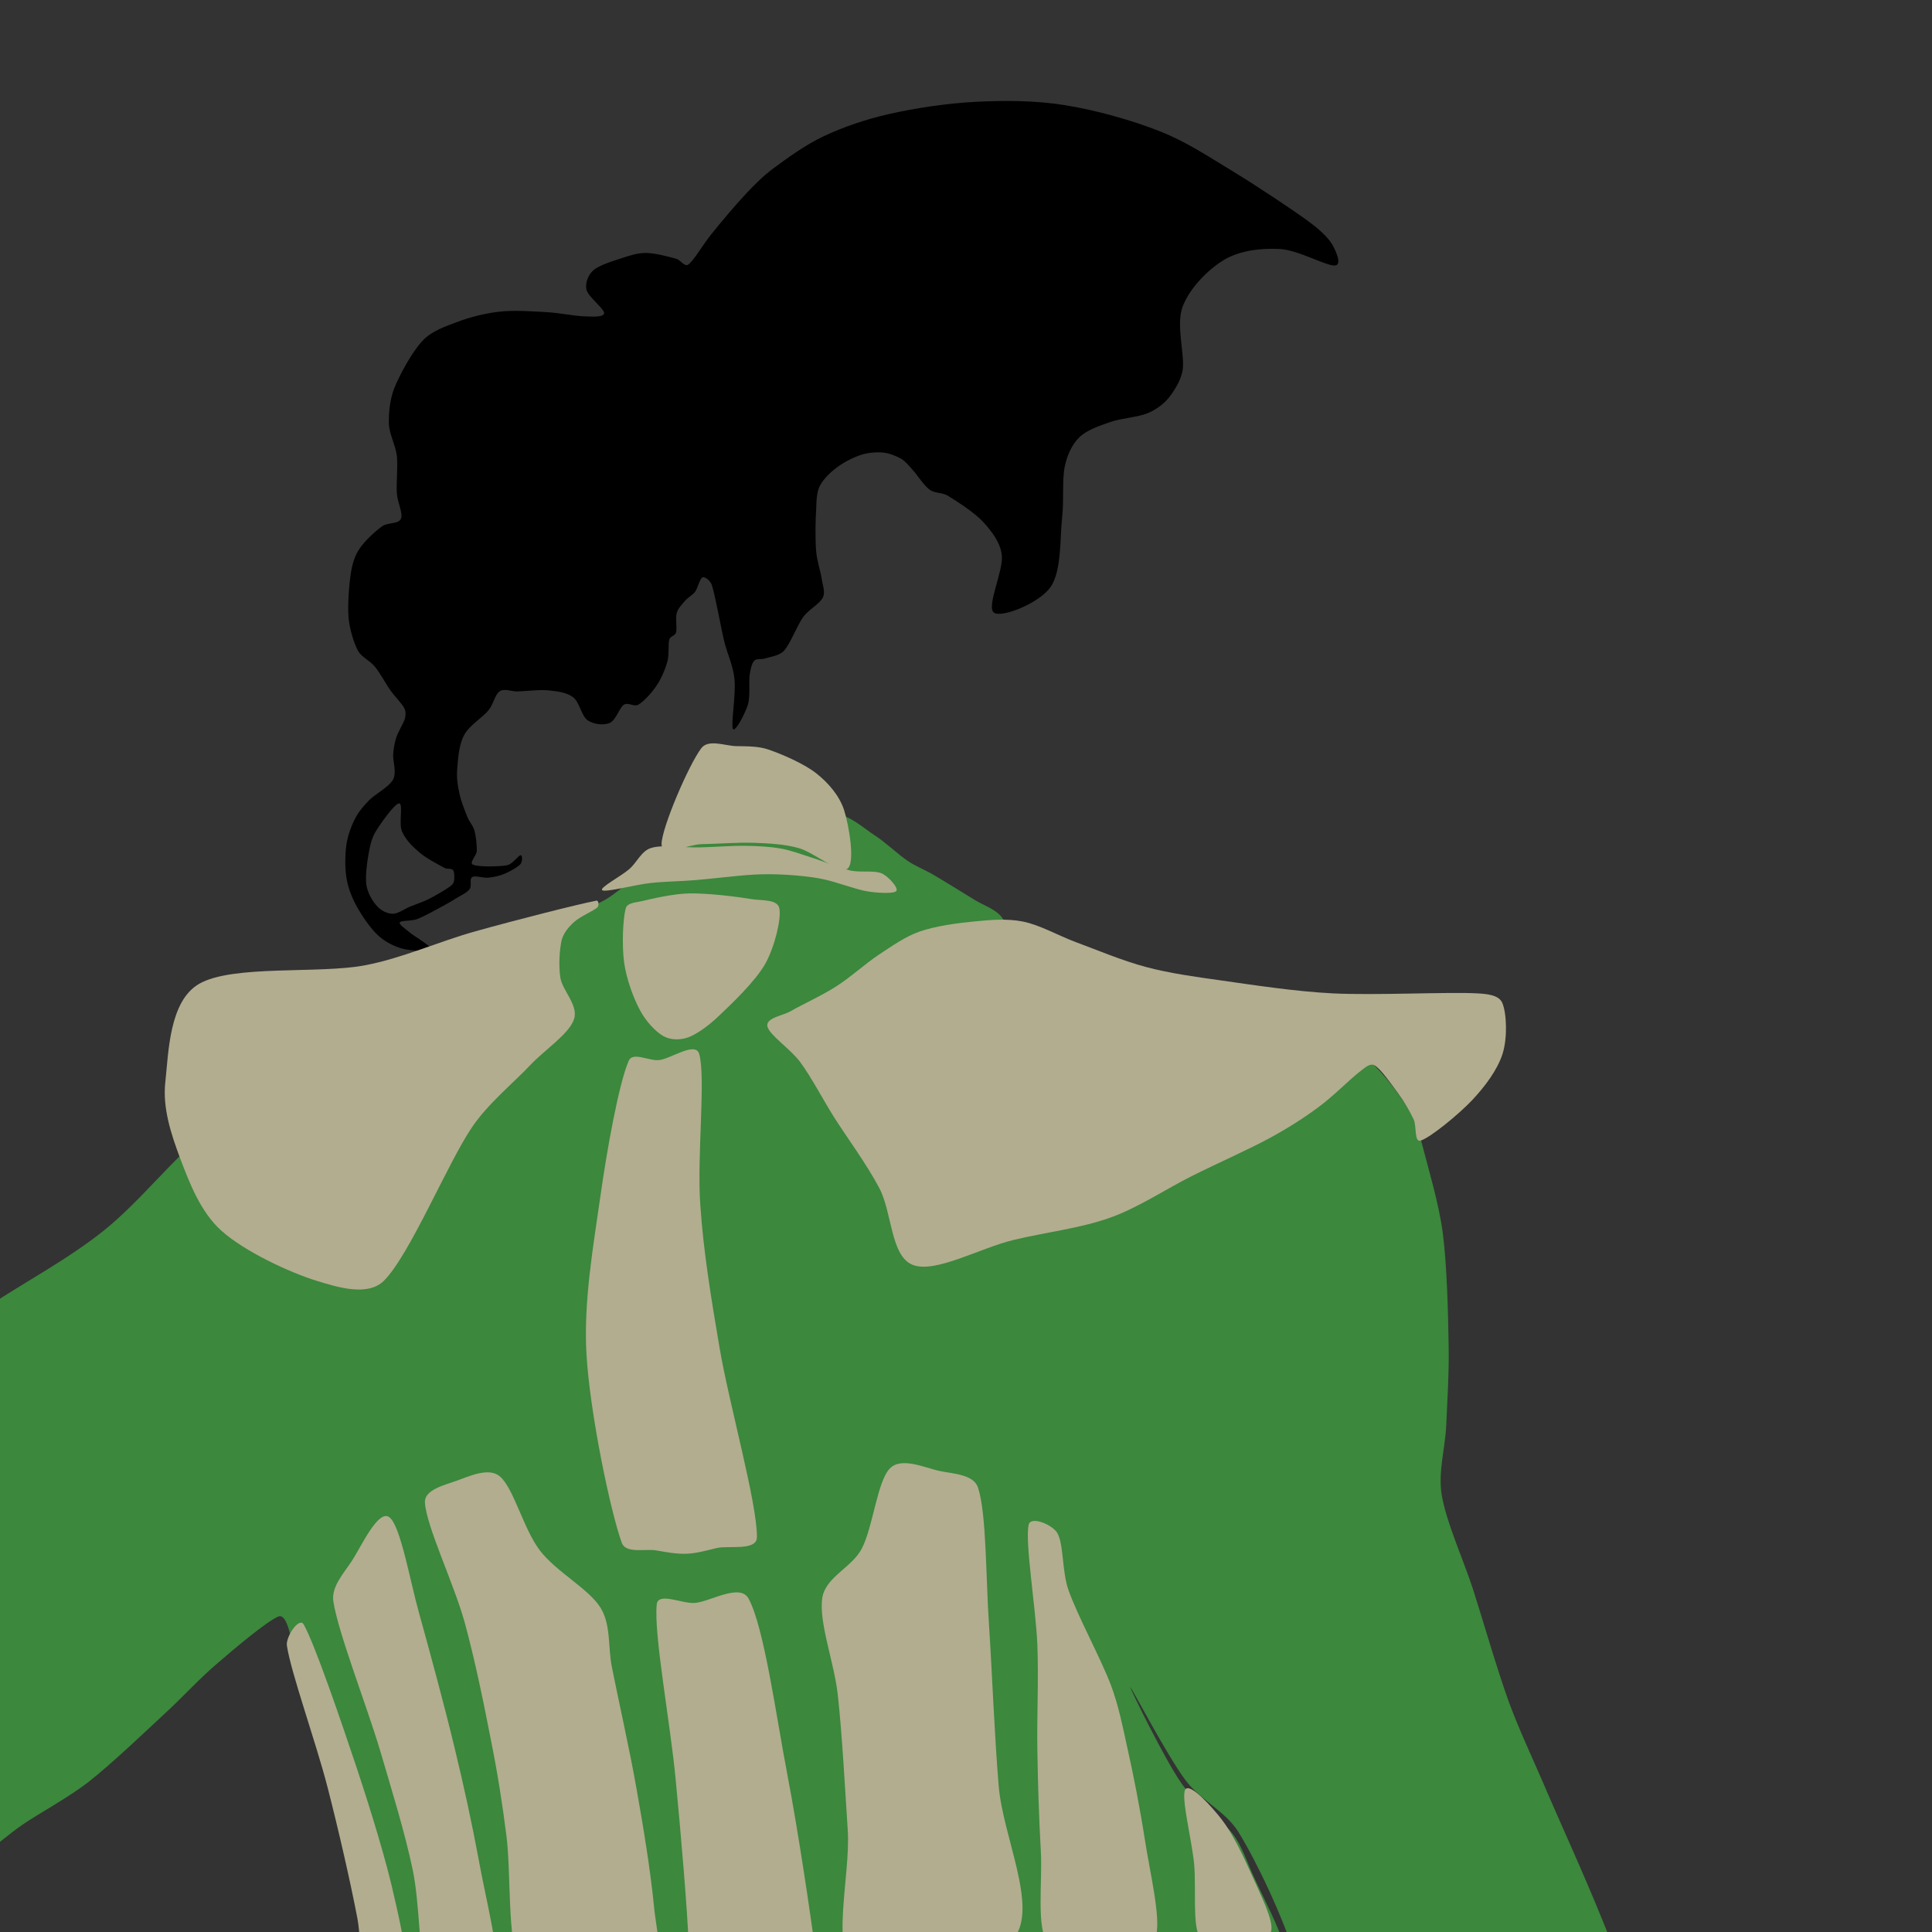
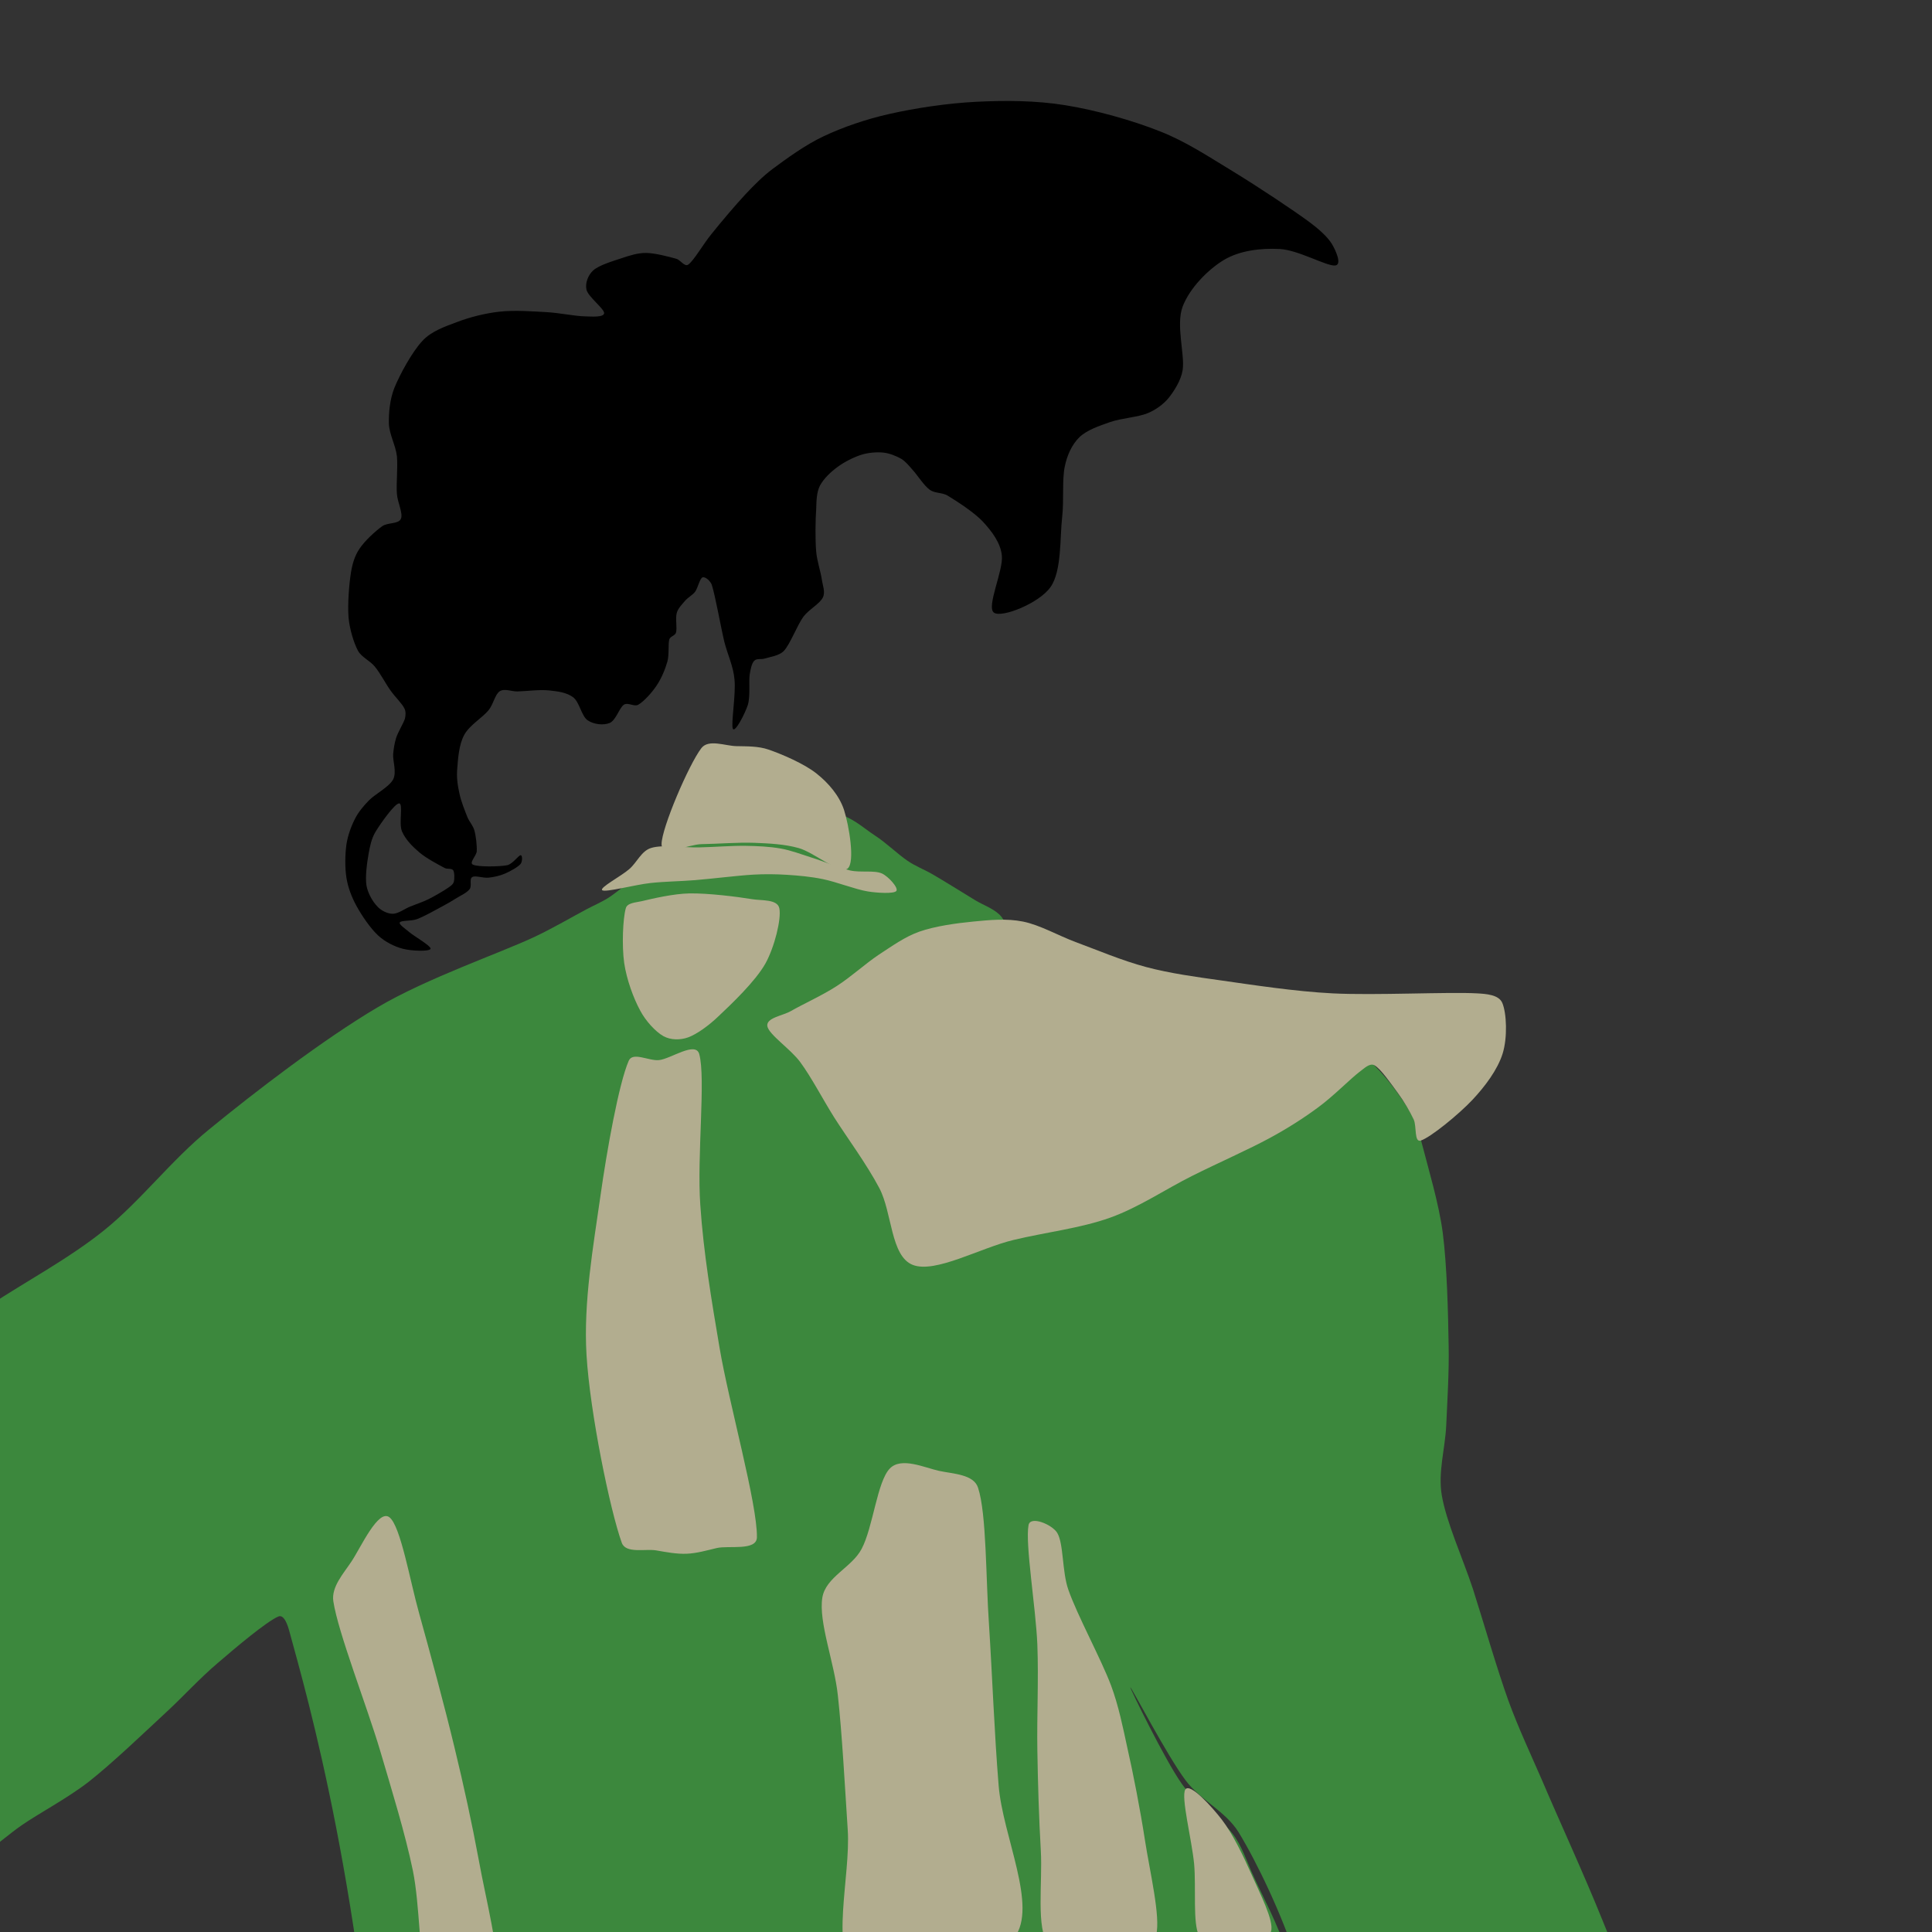
<svg xmlns="http://www.w3.org/2000/svg" width="100%" height="100%" viewBox="0 0 723 723" version="1.1" xml:space="preserve" style="fill-rule:evenodd;clip-rule:evenodd;stroke-linejoin:round;stroke-miterlimit:2;">
  <rect x="0" y="0" width="723" height="723" fill="#333333" stroke="none" />
  <g transform="matrix(1,0,0,1,-16976.6,-12217.5)">
    <g transform="matrix(1.757,0,0,1.637,-11146.4,735.819)">
      <g transform="matrix(0.569,0,0,0.611,6345.3,-449.53)">
        <rect x="16976.7" y="12217.5" width="722.054" height="722.054" style="fill:none;" />
        <clipPath id="_clip1">
          <rect x="16976.7" y="12217.5" width="722.054" height="722.054" />
        </clipPath>
        <g clip-path="url(#_clip1)">
          <g transform="matrix(1.757,0,0,1.637,-12232.3,874.585)">
            <g>
              <g transform="matrix(0.569,0,0,0.611,6093.62,2882.91)">
                <path d="M19009.5,6719.07C19006.3,6719.38 18995.7,6713.26 18988.8,6712.9C18981.8,6712.55 18974,6713.37 18967.9,6716.96C18961.9,6720.55 18955,6727.57 18952.4,6734.45C18949.8,6741.32 18953.3,6752.51 18952.4,6758.19C18951.8,6762.02 18949.3,6765.89 18947.2,6768.57C18945.1,6771.09 18942.3,6773.08 18939.3,6774.32C18935.7,6775.83 18929.5,6776.15 18925.2,6777.65C18921.2,6779.07 18916.5,6780.61 18913.7,6783.35C18910.9,6786.1 18909.1,6790.2 18908.3,6794.14C18907.2,6799.09 18908,6806.82 18907.3,6813.1C18906.4,6820.65 18907.2,6833.42 18902.9,6839.4C18898.7,6845.38 18884.8,6850.94 18881.8,6848.96C18878.7,6846.97 18885.4,6833.12 18884.7,6827.48C18884.2,6822.79 18881,6818.59 18877.8,6815.1C18874.4,6811.38 18867.7,6807.17 18864.4,6805.14C18862.4,6803.93 18859.6,6804.35 18857.7,6802.96C18855.5,6801.36 18853.1,6797.47 18851.3,6795.53C18850,6794.06 18848.7,6792.38 18847,6791.36C18845.1,6790.28 18842.6,6789.29 18840.3,6789.05C18837.8,6788.81 18834.7,6789.05 18832.1,6789.87C18829.3,6790.76 18825.8,6792.49 18823.2,6794.42C18820.6,6796.32 18818,6798.8 18816.6,6801.41C18815.3,6804.01 18815.3,6807.14 18815.2,6810.06C18814.9,6814.18 18814.8,6821.73 18815.2,6826.13C18815.5,6829.65 18816.9,6833.65 18817.3,6836.5C18817.6,6838.73 18818.7,6841.21 18817.7,6843.23C18816.6,6845.56 18812.5,6847.69 18810.4,6850.45C18808,6853.79 18805.5,6860.62 18803.1,6863.23C18801.3,6865.11 18797.8,6865.48 18795.9,6866.1C18794.7,6866.53 18792.9,6865.94 18792,6866.93C18791,6867.92 18790.6,6870.27 18790.3,6872.05C18789.9,6874.8 18790.6,6880.06 18789.6,6883.45C18788.5,6886.79 18784.8,6893.95 18784,6892.36C18783.2,6890.77 18785.2,6879.32 18784.6,6873.89C18784.2,6869.06 18782,6864.55 18780.8,6859.82C18779.4,6853.93 18777.4,6842.52 18776.1,6838.51C18775.6,6837.12 18773.7,6835.33 18772.6,6835.75C18771.6,6836.18 18770.9,6839.62 18769.9,6841.06C18768.9,6842.38 18767.3,6843.14 18766.2,6844.38C18765.1,6845.7 18763.5,6847.2 18763,6849C18762.4,6851 18763.2,6854.75 18762.7,6856.4C18762.4,6857.54 18760.5,6857.79 18760.2,6858.93C18759.7,6860.72 18760.2,6864.49 18759.5,6867.15C18758.7,6870.01 18757.3,6873.41 18755.5,6876.12C18753.7,6878.82 18750.7,6882.15 18748.6,6883.35C18747.1,6884.26 18744.8,6882.39 18743.2,6883.35C18741.5,6884.49 18740.2,6889.21 18737.9,6890.18C18735.6,6891.15 18731.9,6890.77 18729.6,6889.18C18727.3,6887.57 18726.6,6882.44 18724.2,6880.58C18721.7,6878.72 18718.2,6878.33 18715.1,6878.01C18711.6,6877.64 18706.3,6878.34 18703.3,6878.4C18701.1,6878.44 18698.5,6877.17 18696.7,6878.34C18694.9,6879.52 18694.3,6883.32 18692.5,6885.45C18690.3,6888.18 18685.3,6891.07 18683.4,6894.69C18681.4,6898.32 18681.1,6903.57 18680.8,6907.2C18680.5,6910.3 18680.9,6913.45 18681.6,6916.49C18682.2,6919.52 18683.7,6923.1 18684.6,6925.41C18685.3,6927.12 18686.7,6928.55 18687.2,6930.34C18687.8,6932.47 18688.2,6936.02 18688.1,6938.16C18688,6939.91 18685.1,6942.48 18686.7,6943.21C18688.6,6944.08 18696.5,6943.99 18699.5,6943.4C18701.5,6942.99 18703.7,6939.75 18704.5,6939.67C18705.3,6939.6 18705.2,6942.11 18704.5,6942.95C18703.5,6944.09 18700.7,6945.67 18698.7,6946.52C18696.8,6947.36 18694.6,6947.84 18692.5,6948.06C18690.5,6948.28 18687.5,6947.12 18686.4,6947.85C18685.2,6948.57 18686.4,6951.15 18685.4,6952.39C18684.4,6953.72 18682,6954.78 18680.3,6955.84C18678.7,6956.86 18677,6957.84 18675.3,6958.74C18672.9,6960.03 18668.4,6962.58 18665.7,6963.58C18663.7,6964.35 18659.8,6963.99 18659.3,6964.78C18658.8,6965.57 18661.5,6967.24 18662.7,6968.32C18664.6,6969.97 18671.1,6973.62 18670.8,6974.68C18670.4,6975.74 18663.8,6975.51 18660.5,6974.68C18657.3,6973.85 18653.8,6972.1 18651.2,6969.71C18648.3,6967.05 18645.1,6962.31 18643.1,6958.7C18641.3,6955.41 18639.9,6951.8 18639.3,6948.08C18638.7,6944.24 18638.8,6939.33 18639.3,6935.65C18639.8,6932.32 18641.1,6928.79 18642.5,6926.05C18643.8,6923.49 18645.7,6921.25 18647.7,6919.19C18650.1,6916.73 18655.2,6914.21 18656.8,6911.31C18658.2,6908.49 18656.6,6904.36 18656.8,6901.78C18657,6899.77 18657.3,6897.74 18657.9,6895.82C18658.6,6893.62 18660.6,6890.45 18661.2,6888.6C18661.5,6887.36 18661.6,6885.89 18661,6884.74C18660.2,6883 18657.5,6880.43 18655.9,6878.16C18654,6875.55 18652,6871.57 18649.9,6869.07C18648.1,6866.84 18645,6865.67 18643.6,6863.13C18642,6860.08 18640.5,6855.04 18640.1,6850.77C18639.7,6845.91 18640.3,6838.22 18641,6833.92C18641.5,6830.81 18642.4,6827.63 18644.2,6825.02C18646.1,6822.13 18650.1,6818.45 18652.7,6816.59C18654.8,6815.13 18658.8,6815.86 18659.7,6813.83C18660.6,6811.81 18658.4,6807.62 18658.2,6804.45C18657.9,6800.54 18658.6,6794.72 18658.2,6790.36C18657.7,6786.23 18655.4,6782.4 18655.2,6778.25C18655.1,6774.03 18655.6,6769.14 18657.2,6764.99C18659.3,6759.82 18663.9,6751.35 18667.8,6747.22C18671.1,6743.66 18676.1,6741.94 18680.7,6740.22C18685.5,6738.4 18691.2,6736.94 18696.6,6736.34C18702.2,6735.72 18708.9,6736.22 18714.3,6736.52C18719,6736.78 18724.9,6738.02 18728.5,6738.09C18730.9,6738.14 18735.6,6738.58 18735.8,6736.93C18735.9,6735.28 18729.9,6730.85 18729.2,6728.18C18728.6,6725.7 18729.8,6722.62 18731.7,6720.91C18733.9,6718.93 18739.1,6717.41 18742.4,6716.32C18745.3,6715.35 18748.4,6714.34 18751.5,6714.37C18754.9,6714.41 18760.2,6715.82 18762.8,6716.55C18764.4,6716.99 18765.9,6719.68 18767.3,6718.73C18769.4,6717.21 18772.9,6711.08 18775.9,6707.4C18779.4,6703.02 18784.9,6696.52 18788.7,6692.44C18791.9,6689.06 18795.2,6685.7 18798.9,6682.93C18803.8,6679.31 18811.1,6673.93 18818,6670.72C18825.2,6667.3 18834.1,6664.28 18842.6,6662.38C18852.1,6660.23 18864.2,6658.38 18875.1,6657.83C18886.1,6657.29 18897.4,6657.33 18908.4,6659.1C18919.9,6660.94 18933.6,6664.78 18944,6668.92C18953.7,6672.72 18962.4,6678.53 18971.3,6683.91C18980.6,6689.58 18993.9,6698.4 19000,6702.92C19003.1,6705.2 19006.7,6708.35 19008.3,6711.04C19009.7,6713.38 19012.2,6718.81 19009.5,6719.07ZM18656.6,6961.57C18658.7,6961.58 18661,6959.75 18663.2,6958.86C18665.4,6957.96 18667.7,6957.24 18669.9,6956.17C18672.3,6955 18675.8,6952.92 18677.4,6951.83C18678.2,6951.27 18679.2,6950.63 18679.5,6949.66C18679.8,6948.57 18679.8,6946.19 18679.3,6945.32C18678.7,6944.46 18677.1,6944.97 18676.1,6944.45C18674,6943.33 18669.3,6940.89 18666.6,6938.6C18664,6936.39 18661.4,6933.78 18660.1,6930.73C18658.8,6927.67 18660.7,6920.25 18659,6920.28C18657.4,6920.31 18652.1,6927.75 18650.2,6930.9C18648.7,6933.37 18648.1,6936.31 18647.6,6939.16C18647,6942.5 18646.3,6947.69 18646.8,6950.95C18647.3,6953.83 18649.1,6956.98 18650.8,6958.75C18652.2,6960.34 18654.6,6961.55 18656.6,6961.57Z" />
              </g>
              <g transform="matrix(0.569,0,0,0.611,6093.62,2882.91)">
-                 <path d="M18422.9,7199.3C18429.9,7188.54 18436.8,7171.97 18444.3,7160.97C18451.1,7150.98 18458.6,7141.24 18467.7,7133.35C18478,7124.53 18493,7116.44 18505.7,7108.07C18519.1,7099.18 18535.2,7090.7 18548.5,7080.03C18562.2,7069.04 18573.8,7053.65 18588,7042.14C18605,7028.22 18630.7,7008.52 18651,6996.54C18669.5,6985.63 18696.7,6976.33 18709.7,6970.23C18716.3,6967.12 18724.4,6962.44 18729.1,6959.94C18732,6958.38 18735.1,6957.13 18737.9,6955.26C18741.2,6953.02 18745.3,6949.57 18748.9,6946.47C18753.3,6942.59 18757.6,6934.27 18764.3,6932.01C18773,6929.07 18791.4,6930.12 18801.1,6928.82C18808.2,6927.85 18816.3,6923.62 18822.3,6924.2C18827.9,6924.74 18832.7,6929.37 18837.2,6932.3C18841.5,6935.09 18845.8,6939.33 18849.4,6941.75C18852.3,6943.74 18855.7,6945.03 18858.8,6946.82C18863,6949.27 18870.6,6953.97 18874.7,6956.48C18877.7,6958.29 18881.2,6959.45 18883.8,6961.86C18886.6,6964.55 18887.9,6970.58 18891.9,6972.64C18902.4,6978.07 18928.1,6988.85 18947.1,6994.49C18966.3,7000.19 18995.8,7004.3 19007,7006.86C19009.6,7007.45 19012.1,7008.39 19014.3,7009.84C19017.1,7011.73 19021.1,7015.17 19024.1,7018.21C19027.2,7021.28 19030.2,7024.91 19032.6,7028.24C19034.9,7031.39 19037.2,7034.72 19038.9,7038.19C19040.5,7041.65 19041.4,7045.39 19042.4,7049.08C19044.2,7056.2 19048.4,7070.12 19049.8,7080.94C19051.4,7093.28 19051.8,7111.12 19052,7123.11C19052.2,7133.04 19051.5,7143.58 19051.1,7152.88C19050.7,7161.57 19048,7170.32 19049.4,7178.9C19051.1,7189.12 19057.2,7202.38 19061.1,7214.15C19065.2,7227 19070.1,7244.07 19074.4,7256C19078.1,7266.12 19082.7,7275.87 19087,7285.76C19092.8,7299.44 19102.5,7320.46 19109.6,7338.06C19116.9,7355.86 19125.1,7377.58 19130.4,7392.58C19134.6,7404.27 19139.8,7418.24 19141.7,7428.07C19143.2,7435.75 19143.6,7443.95 19141.8,7451.55C19138.4,7465.17 19133,7492.64 19121.6,7509.76C19108.5,7529.56 19076.4,7561.37 19063,7570.36C19056.7,7574.59 19047.5,7567.94 19041.2,7563.68C19034.5,7559.2 19027.2,7551.51 19023.1,7543.44C19017.7,7532.79 19011.7,7514.31 19008.9,7499.78C19006.2,7485.51 19007.2,7470.77 19006.6,7456.25C19005.9,7440.62 19007,7422.63 19005.2,7405.96C19003.2,7388.77 19000.4,7369.95 18995.1,7353.14C18989.8,7336.36 18980.2,7316.3 18973.3,7305.06C18968.4,7297.21 18959,7293.1 18953.5,7285.71C18946.7,7276.68 18933.1,7250.69 18932.8,7250.89C18932.6,7251.09 18945.6,7277.81 18952,7286.9C18957,7294.15 18966.5,7299.71 18970.9,7305.44C18974.6,7310.07 18976.3,7315.89 18978.8,7321.23C18982.1,7328.65 18988.3,7339.93 18991.3,7349.95C18995.3,7363.91 19001,7387.32 19003.2,7405.03C19005.3,7421.95 19004,7440.47 19004.6,7456.19C19005.2,7470.58 19004.4,7485.16 19007,7499.33C19009.6,7513.94 19017.8,7535.15 19020.5,7543.83C19021.4,7546.43 19023.2,7548.74 19023.5,7551.45C19024.3,7557.18 19025.3,7571.07 19024.9,7578.23C19024.6,7583.76 19021,7588.85 19021.1,7594.39C19021.2,7607.63 19024.7,7643.52 19025.7,7657.68C19026.3,7664.9 19025.3,7672.33 19027.1,7679.35C19030.9,7694.77 19043,7730.72 19048.7,7750.17C19053.1,7765.39 19057.3,7780.7 19061.3,7796.07C19069.1,7826.59 19089.7,7897.9 19095.7,7933.34C19099.9,7958.11 19097.9,7986.07 19097.4,8008.68C19096.9,8028.84 19093.6,8052.28 19092.6,8068.97C19091.8,8082.25 19104.4,8106.05 19091.4,8108.86C19063.2,8114.96 18956.1,8114.27 18923.3,8105.59C18905,8100.76 18905.7,8071.65 18894.7,8056.75C18883.7,8041.94 18868,8030.38 18857.1,8016.18C18846.4,8002.28 18837.8,7986.73 18829.3,7971.57C18820.9,7956.52 18812.7,7941.03 18806.4,7925.24C18800.1,7909.54 18795.9,7881.24 18791.5,7876.78C18787,7872.33 18781.4,7890.45 18779.8,7898.53C18777.2,7911.88 18776.2,7939.57 18775.7,7956.88C18775.3,7972.04 18776.1,7987.23 18776.7,8002.39C18777.3,8018.46 18779.7,8037.13 18779.3,8053.31C18778.9,8068.78 18776.2,8089.36 18774.2,8099.44C18773.1,8104.65 18772.5,8113.22 18767.3,8113.79C18735.1,8117.25 18615.7,8137.75 18581.3,8120.2C18547.6,8103 18566,8036.77 18560.7,8008.48C18557.1,7989.13 18553.9,7969.69 18549.7,7950.46C18545.4,7931.11 18540.3,7911.64 18535.2,7892.35C18529.2,7869.74 18518.5,7840.8 18513.7,7814.85C18509,7789.1 18506.5,7761.03 18506.6,7736.65C18506.7,7713.79 18509.9,7689.99 18514.5,7668.52C18519,7647.71 18525.7,7627.28 18534.4,7607.84C18543.7,7586.91 18557.1,7560.88 18570.4,7542.94C18582.5,7526.57 18600.8,7515.61 18614.2,7500.26C18627.9,7484.48 18647.1,7469.1 18653,7448.3C18659.3,7425.84 18656.7,7392.75 18652.3,7365.5C18646.5,7329.15 18624.4,7253.71 18618,7230.2C18617.4,7227.9 18616,7223.49 18613.8,7224.44C18609.3,7226.4 18597.9,7236 18591,7241.94C18584.3,7247.63 18578.4,7254.17 18572,7260.09C18564,7267.48 18551.8,7279.2 18542.8,7286.27C18534.9,7292.4 18524.1,7298.1 18517.7,7302.53C18513.1,7305.73 18508,7310.15 18504.3,7312.83C18501.4,7314.9 18498.3,7318.85 18495.4,7318.64C18492.5,7318.44 18487.6,7311.72 18487.1,7311.6C18486.5,7311.49 18490.6,7316.23 18491.9,7317.96C18492.9,7319.28 18496.2,7322.1 18494.6,7321.99C18493.1,7321.89 18482.4,7317.06 18482.7,7317.34C18483,7317.61 18493.1,7319.77 18496.3,7323.65C18499.6,7327.79 18500.6,7336.32 18502.6,7342.14C18504.5,7347.61 18507,7352.98 18508.3,7358.56C18509.5,7364.14 18515.5,7373.86 18510,7375.63C18492.5,7381.34 18424.6,7391.23 18402.9,7392.82C18394.9,7393.41 18386.3,7390.24 18380.1,7385.2C18374,7380.17 18369.6,7370.72 18366,7362.61C18361.6,7352.85 18355.6,7337.61 18354,7326.65C18352.5,7316.78 18353.3,7306.3 18356.4,7296.83C18360.2,7285.45 18368.9,7270.26 18376.5,7258.38C18384,7246.71 18394.3,7235.42 18402,7225.58C18409,7216.78 18416.8,7208.66 18422.9,7199.3Z" style="fill:rgb(60,136,61);" />
+                 <path d="M18422.9,7199.3C18429.9,7188.54 18436.8,7171.97 18444.3,7160.97C18451.1,7150.98 18458.6,7141.24 18467.7,7133.35C18478,7124.53 18493,7116.44 18505.7,7108.07C18519.1,7099.18 18535.2,7090.7 18548.5,7080.03C18562.2,7069.04 18573.8,7053.65 18588,7042.14C18605,7028.22 18630.7,7008.52 18651,6996.54C18669.5,6985.63 18696.7,6976.33 18709.7,6970.23C18716.3,6967.12 18724.4,6962.44 18729.1,6959.94C18732,6958.38 18735.1,6957.13 18737.9,6955.26C18741.2,6953.02 18745.3,6949.57 18748.9,6946.47C18753.3,6942.59 18757.6,6934.27 18764.3,6932.01C18773,6929.07 18791.4,6930.12 18801.1,6928.82C18808.2,6927.85 18816.3,6923.62 18822.3,6924.2C18827.9,6924.74 18832.7,6929.37 18837.2,6932.3C18841.5,6935.09 18845.8,6939.33 18849.4,6941.75C18852.3,6943.74 18855.7,6945.03 18858.8,6946.82C18863,6949.27 18870.6,6953.97 18874.7,6956.48C18877.7,6958.29 18881.2,6959.45 18883.8,6961.86C18886.6,6964.55 18887.9,6970.58 18891.9,6972.64C18902.4,6978.07 18928.1,6988.85 18947.1,6994.49C18966.3,7000.19 18995.8,7004.3 19007,7006.86C19009.6,7007.45 19012.1,7008.39 19014.3,7009.84C19017.1,7011.73 19021.1,7015.17 19024.1,7018.21C19027.2,7021.28 19030.2,7024.91 19032.6,7028.24C19034.9,7031.39 19037.2,7034.72 19038.9,7038.19C19040.5,7041.65 19041.4,7045.39 19042.4,7049.08C19044.2,7056.2 19048.4,7070.12 19049.8,7080.94C19051.4,7093.28 19051.8,7111.12 19052,7123.11C19052.2,7133.04 19051.5,7143.58 19051.1,7152.88C19050.7,7161.57 19048,7170.32 19049.4,7178.9C19051.1,7189.12 19057.2,7202.38 19061.1,7214.15C19065.2,7227 19070.1,7244.07 19074.4,7256C19078.1,7266.12 19082.7,7275.87 19087,7285.76C19092.8,7299.44 19102.5,7320.46 19109.6,7338.06C19116.9,7355.86 19125.1,7377.58 19130.4,7392.58C19134.6,7404.27 19139.8,7418.24 19141.7,7428.07C19143.2,7435.75 19143.6,7443.95 19141.8,7451.55C19138.4,7465.17 19133,7492.64 19121.6,7509.76C19108.5,7529.56 19076.4,7561.37 19063,7570.36C19056.7,7574.59 19047.5,7567.94 19041.2,7563.68C19034.5,7559.2 19027.2,7551.51 19023.1,7543.44C19017.7,7532.79 19011.7,7514.31 19008.9,7499.78C19006.2,7485.51 19007.2,7470.77 19006.6,7456.25C19005.9,7440.62 19007,7422.63 19005.2,7405.96C19003.2,7388.77 19000.4,7369.95 18995.1,7353.14C18989.8,7336.36 18980.2,7316.3 18973.3,7305.06C18968.4,7297.21 18959,7293.1 18953.5,7285.71C18946.7,7276.68 18933.1,7250.69 18932.8,7250.89C18932.6,7251.09 18945.6,7277.81 18952,7286.9C18957,7294.15 18966.5,7299.71 18970.9,7305.44C18974.6,7310.07 18976.3,7315.89 18978.8,7321.23C18982.1,7328.65 18988.3,7339.93 18991.3,7349.95C18995.3,7363.91 19001,7387.32 19003.2,7405.03C19005.3,7421.95 19004,7440.47 19004.6,7456.19C19005.2,7470.58 19004.4,7485.16 19007,7499.33C19009.6,7513.94 19017.8,7535.15 19020.5,7543.83C19021.4,7546.43 19023.2,7548.74 19023.5,7551.45C19024.3,7557.18 19025.3,7571.07 19024.9,7578.23C19024.6,7583.76 19021,7588.85 19021.1,7594.39C19021.2,7607.63 19024.7,7643.52 19025.7,7657.68C19026.3,7664.9 19025.3,7672.33 19027.1,7679.35C19030.9,7694.77 19043,7730.72 19048.7,7750.17C19053.1,7765.39 19057.3,7780.7 19061.3,7796.07C19069.1,7826.59 19089.7,7897.9 19095.7,7933.34C19099.9,7958.11 19097.9,7986.07 19097.4,8008.68C19096.9,8028.84 19093.6,8052.28 19092.6,8068.97C19091.8,8082.25 19104.4,8106.05 19091.4,8108.86C19063.2,8114.96 18956.1,8114.27 18923.3,8105.59C18905,8100.76 18905.7,8071.65 18894.7,8056.75C18883.7,8041.94 18868,8030.38 18857.1,8016.18C18846.4,8002.28 18837.8,7986.73 18829.3,7971.57C18820.9,7956.52 18812.7,7941.03 18806.4,7925.24C18800.1,7909.54 18795.9,7881.24 18791.5,7876.78C18787,7872.33 18781.4,7890.45 18779.8,7898.53C18777.2,7911.88 18776.2,7939.57 18775.7,7956.88C18775.3,7972.04 18776.1,7987.23 18776.7,8002.39C18777.3,8018.46 18779.7,8037.13 18779.3,8053.31C18778.9,8068.78 18776.2,8089.36 18774.2,8099.44C18773.1,8104.65 18772.5,8113.22 18767.3,8113.79C18735.1,8117.25 18615.7,8137.75 18581.3,8120.2C18547.6,8103 18566,8036.77 18560.7,8008.48C18557.1,7989.13 18553.9,7969.69 18549.7,7950.46C18545.4,7931.11 18540.3,7911.64 18535.2,7892.35C18529.2,7869.74 18518.5,7840.8 18513.7,7814.85C18509,7789.1 18506.5,7761.03 18506.6,7736.65C18506.7,7713.79 18509.9,7689.99 18514.5,7668.52C18519,7647.71 18525.7,7627.28 18534.4,7607.84C18543.7,7586.91 18557.1,7560.88 18570.4,7542.94C18582.5,7526.57 18600.8,7515.61 18614.2,7500.26C18627.9,7484.48 18647.1,7469.1 18653,7448.3C18646.5,7329.15 18624.4,7253.71 18618,7230.2C18617.4,7227.9 18616,7223.49 18613.8,7224.44C18609.3,7226.4 18597.9,7236 18591,7241.94C18584.3,7247.63 18578.4,7254.17 18572,7260.09C18564,7267.48 18551.8,7279.2 18542.8,7286.27C18534.9,7292.4 18524.1,7298.1 18517.7,7302.53C18513.1,7305.73 18508,7310.15 18504.3,7312.83C18501.4,7314.9 18498.3,7318.85 18495.4,7318.64C18492.5,7318.44 18487.6,7311.72 18487.1,7311.6C18486.5,7311.49 18490.6,7316.23 18491.9,7317.96C18492.9,7319.28 18496.2,7322.1 18494.6,7321.99C18493.1,7321.89 18482.4,7317.06 18482.7,7317.34C18483,7317.61 18493.1,7319.77 18496.3,7323.65C18499.6,7327.79 18500.6,7336.32 18502.6,7342.14C18504.5,7347.61 18507,7352.98 18508.3,7358.56C18509.5,7364.14 18515.5,7373.86 18510,7375.63C18492.5,7381.34 18424.6,7391.23 18402.9,7392.82C18394.9,7393.41 18386.3,7390.24 18380.1,7385.2C18374,7380.17 18369.6,7370.72 18366,7362.61C18361.6,7352.85 18355.6,7337.61 18354,7326.65C18352.5,7316.78 18353.3,7306.3 18356.4,7296.83C18360.2,7285.45 18368.9,7270.26 18376.5,7258.38C18384,7246.71 18394.3,7235.42 18402,7225.58C18409,7216.78 18416.8,7208.66 18422.9,7199.3Z" style="fill:rgb(60,136,61);" />
              </g>
              <g transform="matrix(0.569,0,0,0.611,6093.62,2882.91)">
                <path d="M18772.2,6899.61C18767.5,6905.72 18757.3,6929.54 18757.3,6935.52C18757.3,6940.51 18767.3,6935.6 18772.3,6935.52C18778.1,6935.44 18786,6934.79 18792.1,6935.03C18797.6,6935.25 18803.3,6935.5 18808.6,6936.98C18814.4,6938.57 18824.1,6947.01 18827,6944.63C18829.8,6942.24 18827.5,6928.57 18825.6,6922.66C18823.8,6917.31 18819.8,6912.68 18815.4,6909.17C18810.7,6905.41 18802.3,6901.85 18797.3,6900.13C18793.5,6898.83 18789.3,6898.95 18785.3,6898.86C18781.1,6898.78 18774.9,6896.13 18772.2,6899.61Z" style="fill:rgb(178,173,143);" />
              </g>
              <g transform="matrix(0.569,0,0,0.611,6093.62,2882.91)">
                <path d="M18753.4,6936.95C18749.7,6938.06 18748.1,6942.39 18745.2,6944.86C18742.2,6947.5 18733.8,6951.9 18735.1,6952.77C18736.4,6953.64 18747.3,6950.7 18753.1,6950.07C18758.6,6949.47 18764.3,6949.44 18769.8,6948.99C18776.3,6948.46 18785.9,6947.26 18791.6,6946.93C18795.8,6946.69 18800,6946.73 18804.2,6946.99C18808.6,6947.27 18813.3,6947.69 18817.7,6948.61C18822.8,6949.64 18829.9,6952.47 18834.5,6953.21C18838,6953.78 18844.3,6954.16 18845.2,6953.04C18846.1,6951.92 18842.3,6947.64 18839.8,6946.49C18836.9,6945.21 18831.8,6946.24 18827.9,6945.37C18823.6,6944.38 18818,6941.95 18813.6,6940.59C18809.7,6939.36 18805.9,6937.88 18801.9,6937.16C18797.7,6936.42 18793.1,6936.21 18788.7,6936.15C18783.6,6936.07 18777.2,6936.61 18771.4,6936.74C18765.6,6936.88 18757.7,6935.59 18753.4,6936.95Z" style="fill:rgb(178,173,143);" />
              </g>
              <g transform="matrix(0.569,0,0,0.611,6093.62,2882.91)">
-                 <path d="M18732.9,6956.66C18725.3,6958.15 18702.1,6964.07 18687.7,6968.1C18673.7,6971.99 18660.4,6978.15 18646.2,6980.85C18628.9,6984.14 18596.6,6980.54 18584.1,6987.81C18572.9,6994.32 18572.7,7013.61 18571.5,7024.46C18570.4,7034.06 18573.6,7043.88 18577,7052.91C18580.5,7062.19 18584.7,7073.15 18592.5,7080.13C18601,7087.8 18618,7095.75 18628.2,7098.88C18636.2,7101.34 18647.3,7104.76 18653.3,7098.88C18663,7089.28 18677.2,7054.78 18686.4,7041.3C18692.4,7032.48 18702,7024.71 18708.3,7018C18713.7,7012.33 18722.7,7006.47 18724.5,7001.04C18726.3,6995.86 18720.2,6990.39 18719.4,6985.45C18718.7,6980.82 18719.1,6974.89 18719.9,6971.41C18720.6,6968.75 18722.5,6966.47 18724.6,6964.61C18726.8,6962.57 18731.9,6960.48 18733.3,6959.15C18733.9,6958.58 18733.8,6956.5 18732.9,6956.66Z" style="fill:rgb(178,173,143);" />
-               </g>
+                 </g>
              <g transform="matrix(0.569,0,0,0.611,6093.62,2882.91)">
                <path d="M18838.7,6976.83C18843.6,6973.65 18848.4,6970.17 18853.8,6968.26C18859.7,6966.2 18867.5,6965.11 18874,6964.48C18880.2,6963.88 18886.5,6963.26 18892.6,6964.48C18899,6965.76 18905.8,6969.72 18912.4,6972.17C18920.1,6975.01 18929.8,6979.13 18938.8,6981.51C18947.8,6983.89 18957.3,6985.17 18966.7,6986.49C18978.3,6988.13 18994.4,6990.63 19008.5,6991.34C19024.4,6992.15 19052,6990.74 19062.6,6991.34C19066,6991.53 19070.8,6991.82 19072.1,6994.94C19073.7,6998.7 19074.1,7007.88 19072.2,7013.91C19070.3,7019.95 19065.6,7026.16 19060.9,7031.18C19055.8,7036.59 19045.3,7045.17 19041.6,7046.39C19039,7047.27 19040.1,7041 19038.9,7038.5C19037.5,7035.54 19035.3,7031.74 19033,7028.64C19030.5,7025.26 19026.6,7019.57 19024.2,7018.24C19022.4,7017.27 19020.3,7019.51 19018.6,7020.72C19015.2,7023.31 19008.8,7029.83 19003.4,7033.79C18997.9,7037.9 18991.5,7041.95 18985.1,7045.41C18977.2,7049.7 18965.7,7054.75 18956.1,7059.55C18946.1,7064.52 18936.1,7071.35 18925.3,7075.23C18914.1,7079.24 18901.1,7080.69 18889.1,7083.58C18876.7,7086.53 18859.8,7096.17 18851.4,7092.93C18843,7089.69 18843.7,7073.33 18838.8,7064.12C18833.9,7054.91 18826.9,7045.54 18821.9,7037.69C18817.6,7030.84 18813.4,7022.71 18809.2,7017.03C18805.6,7012.15 18797.5,7006.8 18796.9,7003.62C18796.4,7000.45 18802.7,6999.71 18805.7,6997.97C18810,6995.48 18817.4,6992.16 18822.8,6988.66C18828.3,6985.14 18833.6,6980.23 18838.7,6976.83Z" style="fill:rgb(178,173,143);" />
              </g>
              <g transform="matrix(0.569,0,0,0.611,6093.62,2882.91)">
                <path d="M18749.8,6956.87C18753.8,6955.93 18761.7,6954.06 18767.7,6953.95C18774.6,6953.82 18785.6,6955.18 18791.2,6956.11C18794.7,6956.7 18800.7,6956.03 18801.4,6959.54C18802.2,6963.55 18799.6,6973.98 18796.2,6980.15C18792.4,6986.89 18783.4,6995.4 18778.5,7000.01C18775.2,7003.18 18770.6,7006.6 18767.2,7007.82C18764.3,7008.85 18760.7,7008.84 18758,7007.35C18755,7005.67 18751.3,7001.59 18749.3,6997.78C18746.8,6993.21 18744.2,6986.14 18743.3,6979.94C18742.4,6973.56 18742.8,6963.38 18743.9,6959.54C18744.4,6957.45 18747.7,6957.36 18749.8,6956.87Z" style="fill:rgb(178,173,143);" />
              </g>
              <g transform="matrix(0.569,0,0,0.611,6093.62,2882.91)">
                <path d="M18745,7016.56C18746.5,7013.09 18752.5,7016.67 18756.3,7016.31C18760.7,7015.89 18770,7009.14 18771.4,7014.02C18773.9,7023.05 18770.5,7052.17 18771.8,7070.47C18773,7088.38 18776,7106.14 18779,7123.84C18782.5,7144.56 18793.2,7182.32 18793,7194.82C18792.9,7200 18782.4,7197.8 18778,7198.82C18774.3,7199.69 18770.5,7200.81 18766.7,7200.96C18762.9,7201.11 18759,7200.35 18755.3,7199.71C18751.2,7199.03 18743.9,7201 18742.4,7196.86C18738,7184.67 18730.5,7148.2 18729.2,7126.59C18728,7106.76 18731.8,7085.55 18734.4,7067.21C18736.8,7050.14 18741.3,7025.05 18745,7016.56Z" style="fill:rgb(178,173,143);" />
              </g>
              <g transform="matrix(0.569,0,0,0.611,6093.62,2882.91)">
-                 <path d="M18755.5,7219.88C18756,7215.22 18764.9,7219.67 18769.6,7219.38C18775.3,7219.03 18786.7,7211.79 18789.9,7217.78C18795.7,7228.48 18800.2,7261.64 18804.4,7283.61C18808.6,7305.5 18812.9,7334.98 18814.9,7349.6C18815.9,7356.81 18820.3,7367.9 18816.5,7371.37C18812.7,7374.85 18800.2,7370.94 18792.1,7370.46C18783.7,7369.96 18770.1,7372.12 18766,7368.41C18761.9,7364.7 18767.8,7354.94 18767.5,7348.19C18767,7334.39 18764.6,7306.45 18762.6,7285.62C18760.6,7264.23 18754.3,7230.92 18755.5,7219.88Z" style="fill:rgb(178,173,143);" />
-               </g>
+                 </g>
              <g transform="matrix(0.569,0,0,0.611,6093.62,2882.91)">
-                 <path d="M18617,7235.26C18618.5,7245.39 18627.8,7271.17 18632.2,7288.18C18636.4,7304.44 18640.9,7324.2 18643.4,7337.31C18645.2,7347.04 18644,7362.37 18647.1,7366.8C18649.9,7370.9 18660.4,7368.68 18661.7,7363.87C18663.5,7357.69 18659.9,7340.92 18657.3,7329.72C18654.3,7315.95 18648.5,7297.19 18643.2,7281.2C18637.5,7264.15 18627.6,7235.06 18623.3,7227.4C18621.6,7224.5 18616.6,7231.95 18617,7235.26Z" style="fill:rgb(178,173,143);" />
-               </g>
+                 </g>
              <g transform="matrix(0.569,0,0,0.611,6093.62,2882.91)">
                <path d="M18634.4,7218.75C18633.6,7213.35 18638.2,7208.39 18641.2,7203.85C18644.7,7198.61 18651.2,7184.1 18655.4,7187.32C18659.6,7190.54 18663.1,7211.13 18666.5,7223.16C18670.5,7237.54 18676.1,7258.14 18679.8,7273.57C18683.2,7287.55 18686.3,7301.73 18688.9,7315.77C18691.4,7329.69 18696.9,7350.8 18695.2,7357.77C18694,7363.05 18683.3,7357.4 18679,7357.54C18675.6,7357.65 18670.2,7361.74 18669,7358.64C18666.6,7352.32 18666.8,7332.43 18664.2,7319.57C18661.3,7305.55 18656.3,7289.46 18651.9,7274.53C18646.9,7257.73 18636.2,7230.53 18634.4,7218.75Z" style="fill:rgb(178,173,143);" />
              </g>
              <g transform="matrix(0.569,0,0,0.611,6093.62,2882.91)">
-                 <path d="M18668.7,7181.8C18669.2,7190.58 18679.3,7211.54 18683.5,7226.35C18687.5,7240.92 18690.8,7257.28 18693.4,7270.62C18695.8,7282.47 18697.7,7294.41 18699.2,7306.38C18701,7320.36 18699.5,7345.82 18704.1,7354.51C18707.8,7361.34 18719.4,7357.35 18727,7358.53C18735.4,7359.84 18750.2,7366.7 18754.7,7362.33C18759.3,7357.95 18755.3,7342.25 18754.4,7332.28C18753.2,7320.01 18750.5,7303.19 18747.9,7288.75C18745.3,7273.93 18740.9,7254.62 18738.7,7243.37C18737.2,7236.01 18738.4,7227.64 18734.5,7221.24C18730,7213.97 18718,7207.9 18711.7,7199.69C18705.5,7191.48 18701.9,7176.31 18696.7,7171.98C18692.5,7168.5 18685.1,7172.07 18680.4,7173.71C18676,7175.29 18668.4,7177.06 18668.7,7181.8Z" style="fill:rgb(178,173,143);" />
-               </g>
+                 </g>
              <g transform="matrix(0.569,0,0,0.611,6093.62,2882.91)">
                <path d="M18830.4,7357.22C18820,7350.49 18828.2,7321.39 18827,7304.17C18825.9,7287.41 18824.9,7268.38 18823.3,7253.91C18822,7241.64 18816,7226.46 18817.5,7217.33C18818.8,7209.63 18828.6,7206.06 18832.2,7199.15C18836.5,7191.1 18838,7173.9 18842.8,7169.04C18847.1,7164.68 18855.7,7168.75 18861.2,7169.96C18866.4,7171.09 18874.2,7171.21 18875.8,7176.28C18879,7185.87 18878.7,7210.43 18879.9,7227.53C18881.1,7246.08 18881.9,7268.07 18883.5,7287.58C18885,7306.6 18898.3,7332.93 18889.4,7344.53C18880.6,7356.14 18840.8,7363.94 18830.4,7357.22Z" style="fill:rgb(178,173,143);" />
              </g>
              <g transform="matrix(0.569,0,0,0.611,6093.62,2882.91)">
                <path d="M18894.7,7190.28C18893.4,7197.25 18897.4,7220.91 18898,7234.92C18898.5,7248.05 18897.8,7261.49 18898,7274.35C18898.2,7286.92 18898.6,7299.9 18899.3,7312.06C18900,7323.82 18897.4,7341.27 18902.2,7347.29C18906.9,7353.31 18921.3,7348.83 18928,7348.2C18933.1,7347.73 18941.2,7348.43 18942.5,7343.51C18944.2,7336.84 18940.1,7319.82 18938.3,7308.17C18936.5,7296.56 18933.9,7283.22 18931.7,7273.57C18930,7265.71 18928.4,7257.77 18925.6,7250.24C18921.9,7240.38 18912.9,7223.92 18909.6,7214.39C18907.2,7207.56 18907.9,7197.1 18905.4,7193.08C18903.4,7189.94 18895.3,7186.64 18894.7,7190.28Z" style="fill:rgb(178,173,143);" />
              </g>
              <g transform="matrix(0.569,0,0,0.611,6093.62,2882.91)">
                <path d="M18953.4,7289.16C18951.7,7291.9 18955.8,7307.82 18956.7,7316.95C18957.5,7325.93 18956.1,7339.4 18958.6,7343.95C18960.6,7347.73 18967.2,7344.56 18971.4,7344.28C18975.9,7343.99 18984.4,7346.08 18985.5,7342.22C18986.7,7338.36 18981.3,7327.94 18978.3,7321.14C18975.2,7314.18 18971.2,7305.78 18967.1,7300.45C18963.5,7295.78 18955.1,7286.41 18953.4,7289.16Z" style="fill:rgb(178,173,143);" />
              </g>
              <g transform="matrix(0.569,0,0,0.611,6093.62,2882.91)">
                <path d="M18560.8,7473.55C18566.1,7480.55 18573,7487.01 18579.7,7492.03C18586.2,7496.89 18594.3,7499.3 18601.1,7503.68C18608.2,7508.17 18615.8,7513.69 18621.9,7518.98C18627.6,7523.95 18633.8,7530.39 18637.6,7535.41C18640.7,7539.5 18643.4,7544.12 18644.8,7549.07C18646.4,7554.76 18646.4,7563.76 18647.3,7569.52C18648,7574.24 18649.3,7579.61 18649.8,7583.6C18650.2,7586.86 18650.9,7590.24 18650.2,7593.45C18649.5,7596.72 18648.3,7601.04 18645.5,7603.24C18642.6,7605.44 18637.4,7606.4 18633.1,7606.65C18628.6,7606.92 18621.9,7606.4 18618.5,7604.84C18615.7,7603.53 18613.9,7599.19 18612.8,7597.33C18612.2,7596.24 18612,7594.82 18612.3,7593.64C18612.7,7592.35 18614.4,7591 18615.3,7589.61C18616.3,7588.06 18619.2,7586.23 18618.5,7584.33C18617.6,7582.19 18612,7577.7 18610.1,7576.81C18609,7576.28 18608.3,7579.51 18607.2,7578.96C18586.1,7568.15 18508.3,7529.14 18483.5,7511.97C18471.4,7503.64 18466.7,7486.66 18458.4,7475.94C18450.7,7466.03 18441.2,7457.65 18433.6,7447.62C18425.5,7436.82 18417.2,7423.46 18409.7,7411.13C18402.3,7398.9 18392.7,7381.89 18388.7,7373.67C18386.9,7370.02 18383.3,7365.14 18385.7,7361.87C18389.2,7357.16 18401.2,7349.74 18409.5,7345.45C18417.7,7341.23 18426.4,7337.4 18435.5,7336.14C18445.9,7334.69 18461.9,7334.84 18472.1,7336.77C18481,7338.45 18491.6,7344.91 18497,7347.73C18499.8,7349.21 18503,7350.9 18504.5,7353.71C18507.4,7359.3 18512.1,7372.97 18514.8,7381.28C18517.2,7388.58 18517.9,7396.38 18520.6,7403.57C18523.8,7412.08 18528.6,7423.19 18533.9,7432.36C18540.6,7444.02 18553.1,7463.6 18560.8,7473.55Z" style="fill:white;" />
              </g>
            </g>
          </g>
        </g>
      </g>
    </g>
  </g>
</svg>